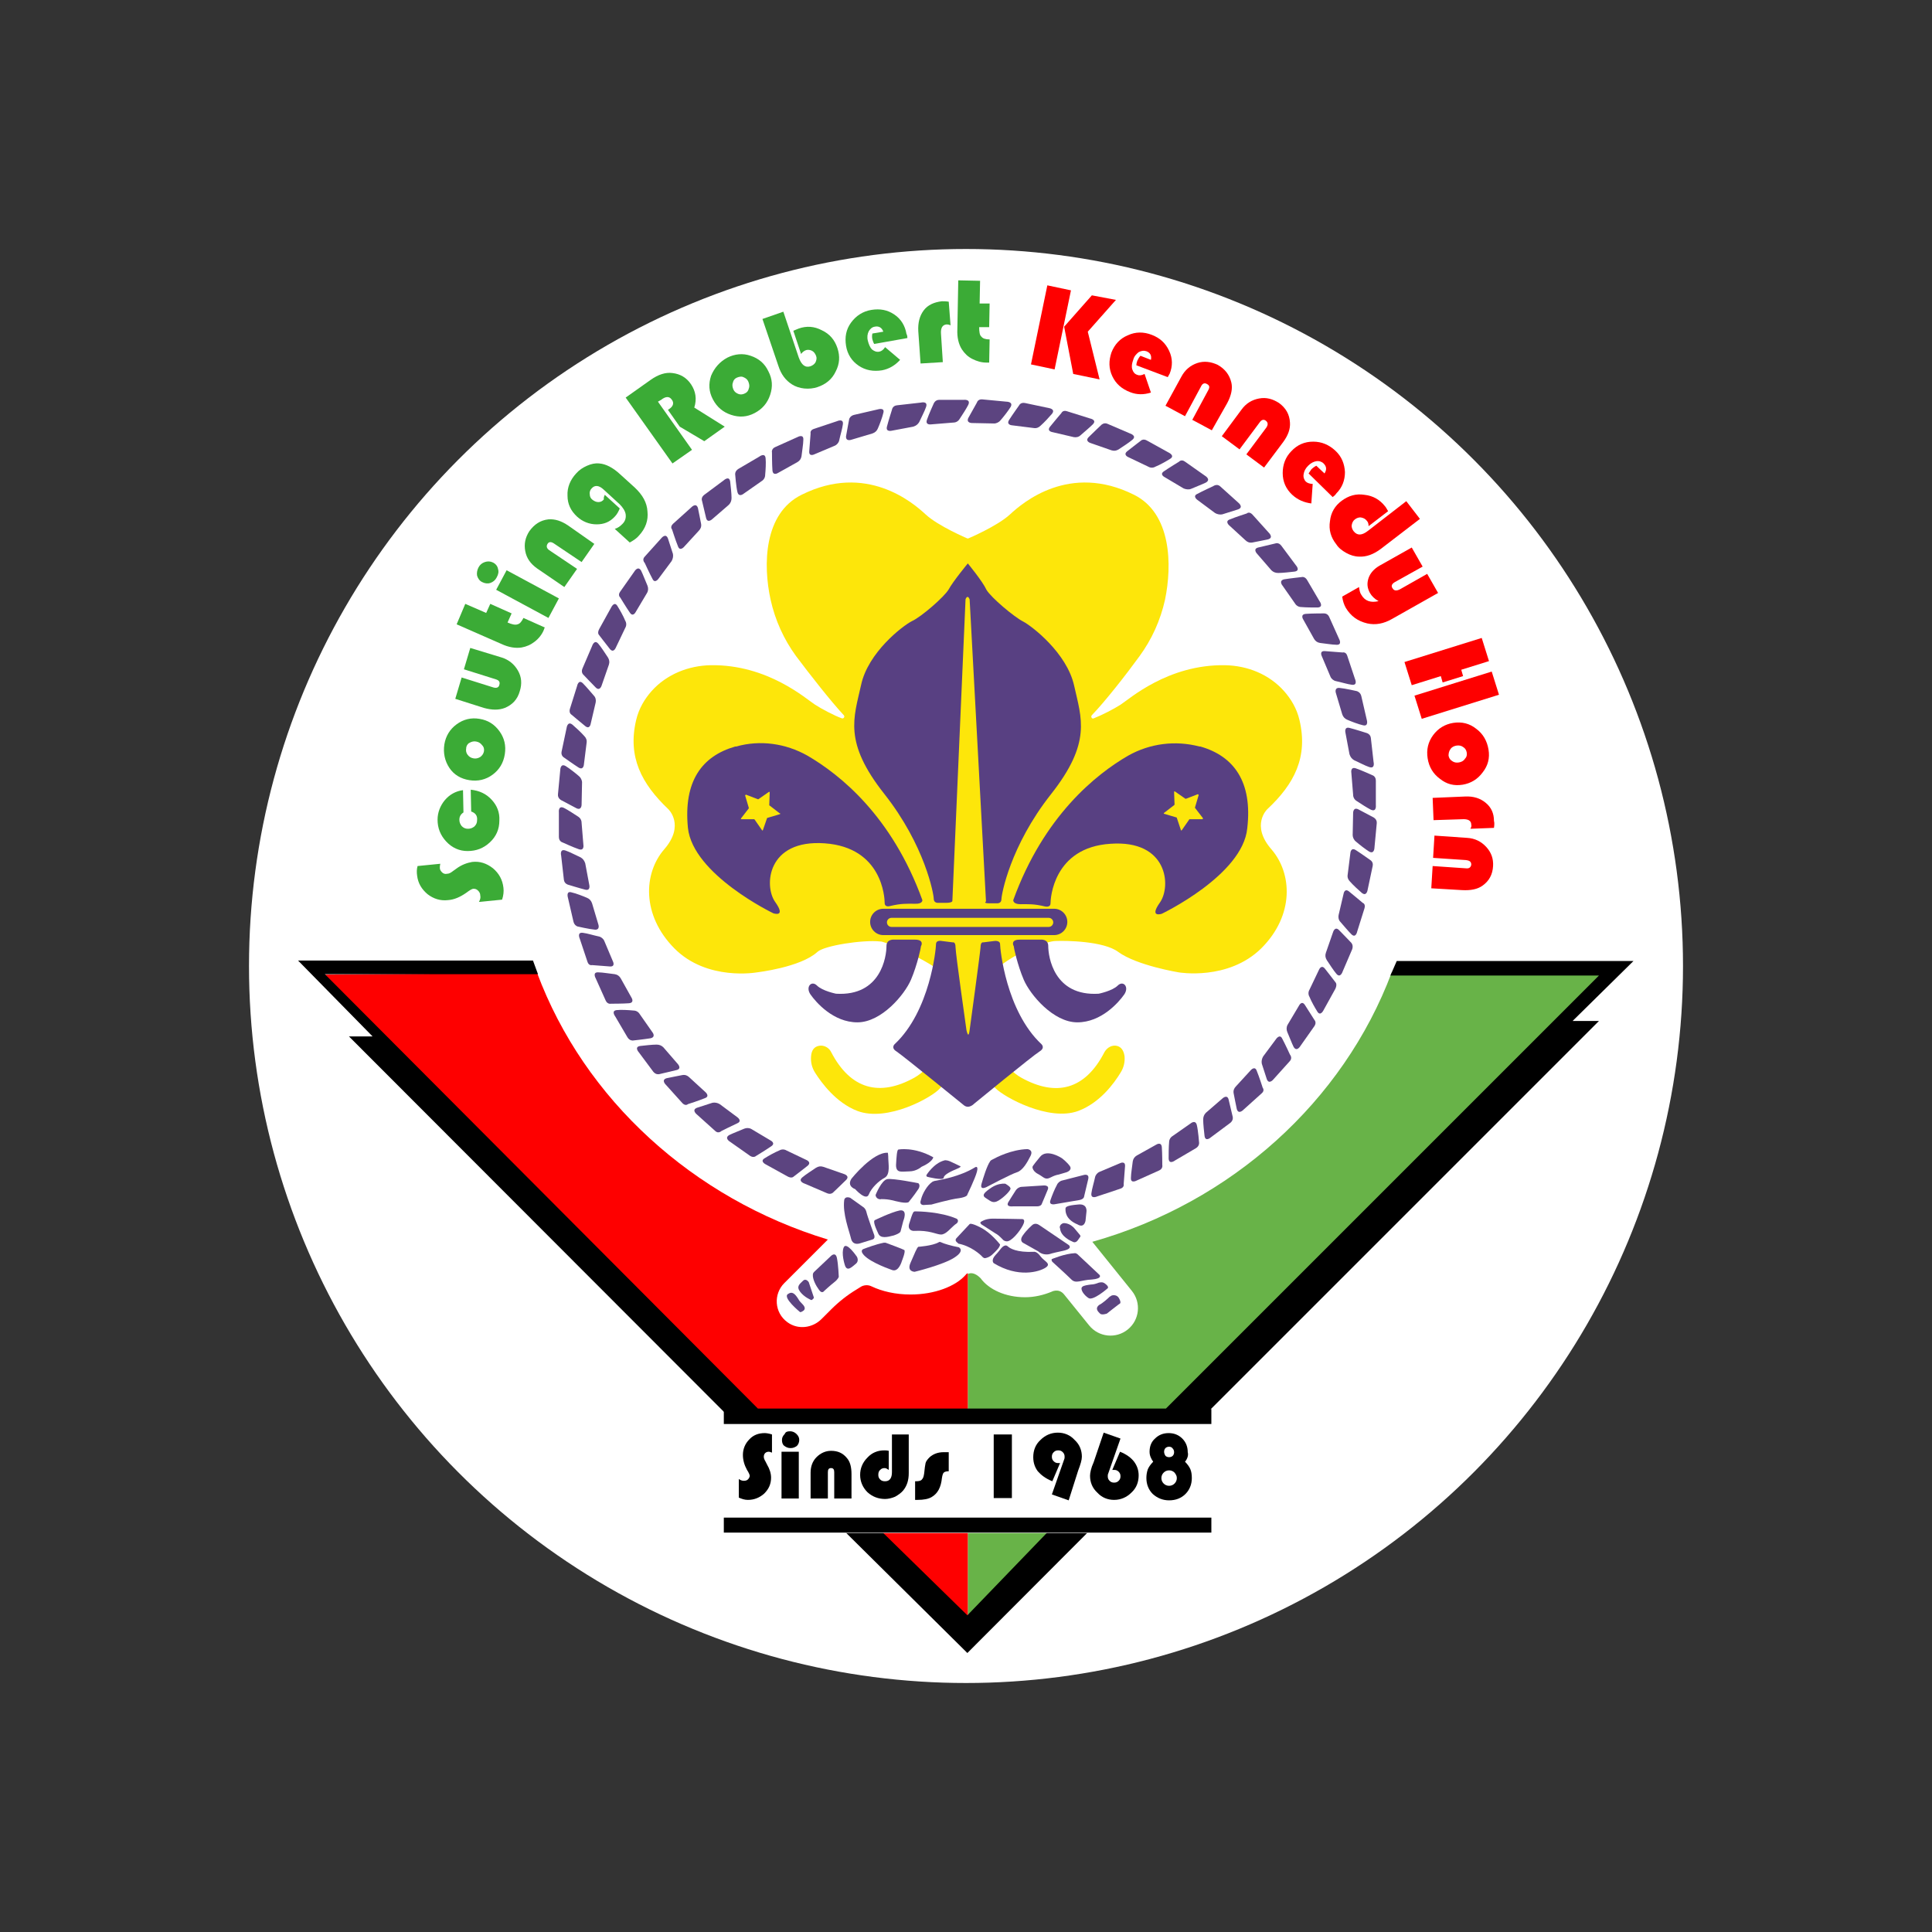
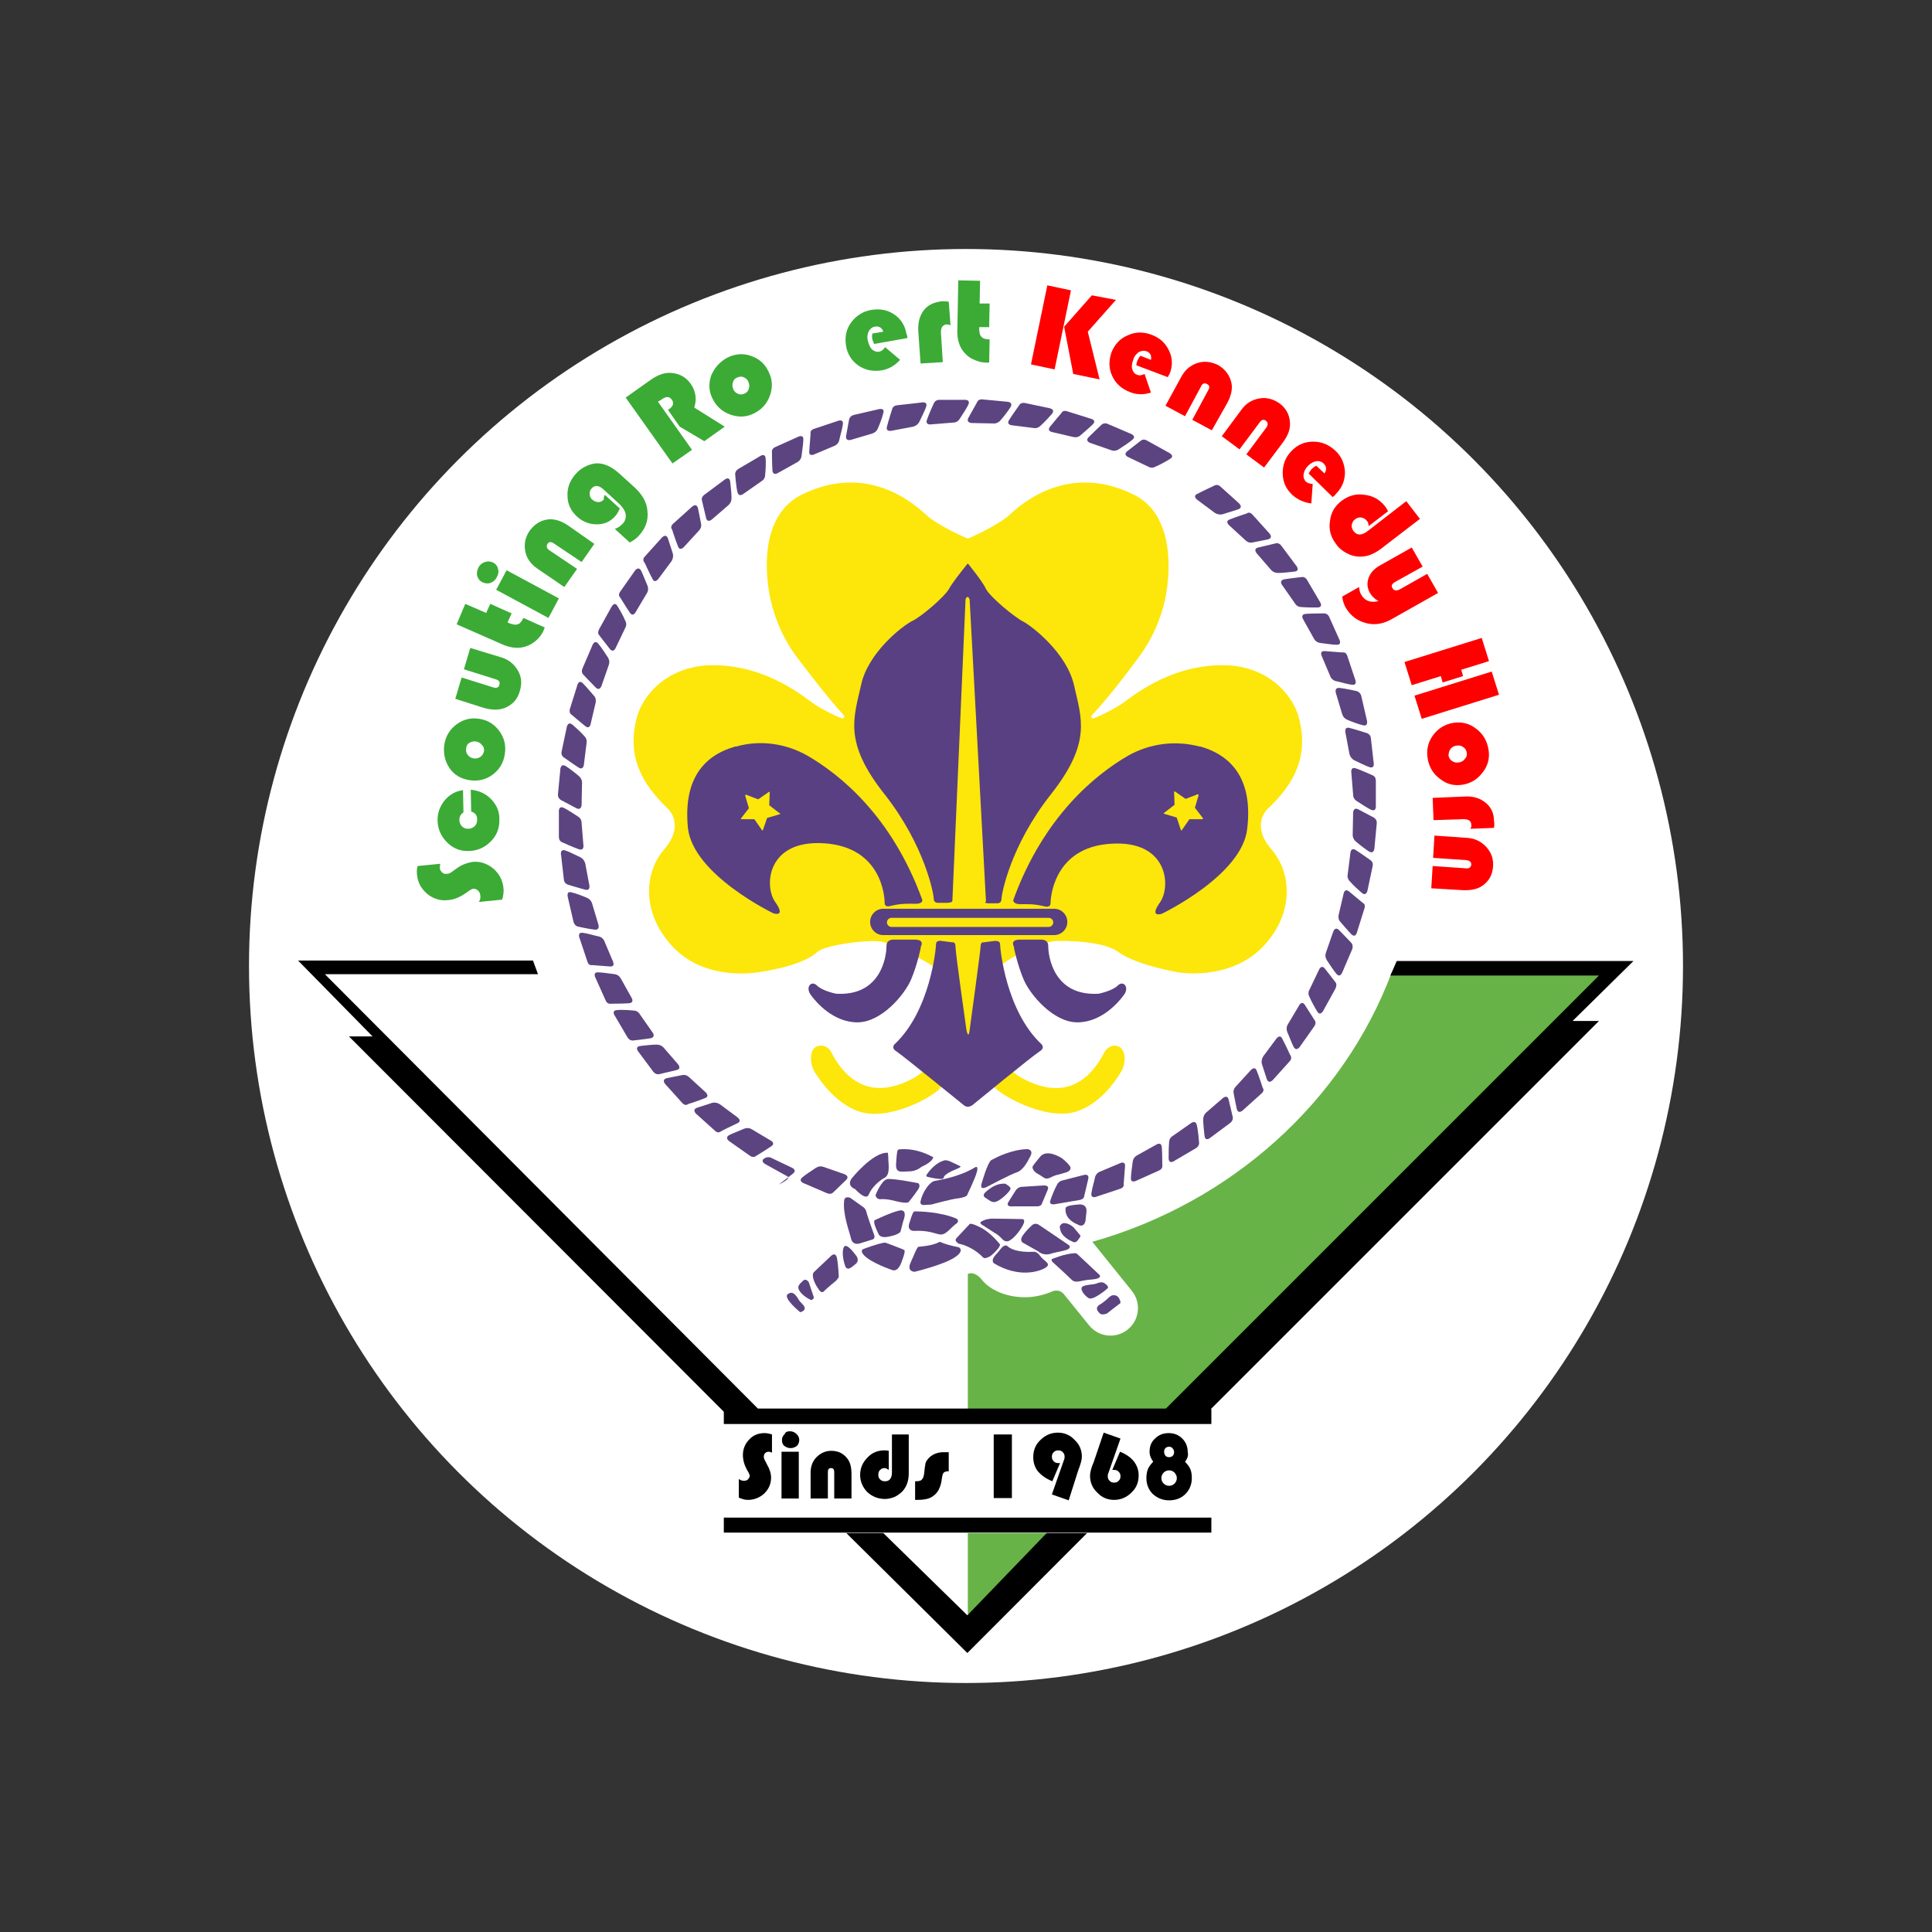
<svg xmlns="http://www.w3.org/2000/svg" xmlns:ns1="http://sodipodi.sourceforge.net/DTD/sodipodi-0.dtd" xmlns:ns2="http://www.inkscape.org/namespaces/inkscape" version="1.1" id="Laag_1" x="0px" y="0px" viewBox="0 0 425.2 425.2" enable-background="new 0 0 425.2 425.2" xml:space="preserve" ns1:docname="2019 Robert Kennedy Horn Logo SVG zonder rand.svg" ns2:version="1.3 (0e150ed6c4, 2023-07-21)">
  <rect x="0" y="0" width="425.2" height="425.2" fill="#333333" stroke="none" />
  <defs id="defs133" />
  <ns1:namedview id="namedview133" pagecolor="#ffffff" bordercolor="#111111" borderopacity="1" ns2:showpageshadow="0" ns2:pageopacity="0" ns2:pagecheckerboard="1" ns2:deskcolor="#d1d1d1" ns2:zoom="1.9120413" ns2:cx="213.64601" ns2:cy="214.16901" ns2:window-width="1920" ns2:window-height="1009" ns2:window-x="-8" ns2:window-y="-8" ns2:window-maximized="1" ns2:current-layer="Laag_1" />
  <g id="g132">
    <circle fill="#FFFFFF" cx="212.6" cy="212.6" r="157.8" id="circle2" />
    <path fill="#5C4480" d="M197.4,89.2l5.3-0.6c0,0,1.6-0.4,1.1,1c-0.3,0.9-1.1,2.4-1.5,3.3c-0.3,0.5-0.7,0.8-1.3,1l-4.8,0.9   c0,0-1.3,0.3-1-0.9c0.3-1.2,1.1-3.7,1.1-3.7S196.4,89.3,197.4,89.2z" id="path2" />
    <path fill="#5C4480" d="M206.7,88l5.4,0c0,0,1.6-0.2,1,1.1c-0.4,0.8-1.3,2.2-1.9,3.1c-0.3,0.5-0.8,0.8-1.4,0.8l-4.9,0.4   c0,0-1.3,0.2-0.9-1c0.4-1.2,1.5-3.6,1.5-3.6S205.8,88,206.7,88z" id="path3" />
    <path fill="#5C4480" d="M216.2,87.9l5.3,0.5c0,0,1.6,0,0.9,1.2c-0.5,0.8-1.5,2.1-2.2,2.9c-0.3,0.4-0.9,0.7-1.4,0.7l-4.9-0.1   c0,0-1.3,0-0.8-1.1c0.6-1.1,1.9-3.4,1.9-3.4S215.2,87.8,216.2,87.9z" id="path4" />
    <path fill="#5C4480" d="M225.6,88.7l5.2,1.1c0,0,1.6,0.2,0.7,1.3c-0.6,0.7-1.7,1.9-2.5,2.6c-0.4,0.4-0.9,0.6-1.5,0.5l-4.8-0.6   c0,0-1.3-0.1-0.6-1.2s2.2-3.2,2.2-3.2S224.6,88.5,225.6,88.7z" id="path5" />
    <path fill="#5C4480" d="M234.8,90.5l5.1,1.6c0,0,1.6,0.3,0.6,1.3c-0.7,0.7-1.9,1.7-2.7,2.4c-0.4,0.4-1,0.5-1.5,0.4l-4.7-1.1   c0,0-1.3-0.2-0.5-1.2c0.8-1,2.5-3,2.5-3S233.9,90.2,234.8,90.5z" id="path6" />
    <path fill="#5C4480" d="M243.8,93.3l4.9,2.1c0,0,1.6,0.5,0.5,1.4c-0.7,0.6-2.1,1.5-3,2.1c-0.5,0.3-1,0.4-1.6,0.2l-4.6-1.6   c0,0-1.3-0.4-0.4-1.3c0.9-0.9,2.8-2.7,2.8-2.7S243,92.9,243.8,93.3z" id="path7" />
    <path fill="#5C4480" d="M252.5,97l4.7,2.6c0,0,1.5,0.7,0.3,1.4c-0.8,0.5-2.2,1.3-3.2,1.7c-0.5,0.3-1.1,0.3-1.6,0l-4.4-2.1   c0,0-1.2-0.5-0.2-1.3s3.1-2.4,3.1-2.4S251.7,96.5,252.5,97z" id="path8" />
-     <path fill="#5C4480" d="M260.8,101.6l4.4,3.1c0,0,1.4,0.8,0.2,1.5c-0.8,0.4-2.4,1-3.3,1.4c-0.5,0.2-1.1,0.1-1.6-0.1l-4.2-2.5   c0,0-1.2-0.6-0.1-1.3c1-0.7,3.3-2.1,3.3-2.1S260,101,260.8,101.6z" id="path9" />
    <path fill="#5C4480" d="M268.5,107l4,3.6c0,0,1.3,1,0,1.5c-0.9,0.3-2.5,0.8-3.5,1.1c-0.5,0.1-1.1,0-1.6-0.3l-3.9-2.9   c0,0-1.1-0.8,0-1.3c1.1-0.6,3.5-1.7,3.5-1.7S267.8,106.4,268.5,107z" id="path10" />
    <path fill="#5C4480" d="M275.6,113.2l3.6,4c0,0,1.2,1.1-0.1,1.5c-0.9,0.2-2.5,0.5-3.5,0.7c-0.6,0.1-1.1-0.1-1.5-0.5l-3.6-3.3   c0,0-1-0.9,0.2-1.3c1.2-0.5,3.7-1.3,3.7-1.3S274.9,112.5,275.6,113.2z" id="path11" />
    <path fill="#5C4480" d="M282,120.1l3.2,4.3c0,0,1.1,1.2-0.3,1.4c-0.9,0.1-2.6,0.3-3.6,0.3c-0.6,0-1.1-0.2-1.5-0.6l-3.2-3.7   c0,0-0.9-1,0.3-1.3c1.2-0.3,3.8-0.9,3.8-0.9S281.4,119.3,282,120.1z" id="path12" />
    <path fill="#5C4480" d="M287.7,127.7l2.7,4.6c0,0,1,1.3-0.4,1.4c-0.9,0-2.6,0-3.6-0.1c-0.6,0-1.1-0.3-1.4-0.8l-2.8-4   c0,0-0.8-1,0.4-1.3c1.2-0.2,3.9-0.5,3.9-0.5S287.2,126.8,287.7,127.7z" id="path13" />
    <path fill="#5C4480" d="M292.5,135.7l2.2,4.9c0,0,0.8,1.4-0.6,1.3c-0.9,0-2.6-0.3-3.6-0.4c-0.6-0.1-1-0.4-1.3-0.9l-2.4-4.3   c0,0-0.7-1.1,0.6-1.2c1.2-0.1,3.9-0.1,3.9-0.1S292.1,134.9,292.5,135.7z" id="path14" />
    <path fill="#5C4480" d="M296.5,144.3l1.7,5.1c0,0,0.7,1.5-0.7,1.3c-0.9-0.1-2.5-0.6-3.5-0.8c-0.5-0.1-1-0.5-1.2-1l-1.9-4.5   c0,0-0.6-1.2,0.7-1.1c1.3,0.1,3.9,0.3,3.9,0.3S296.2,143.4,296.5,144.3z" id="path15" />
    <path fill="#5C4480" d="M299.6,153.2l1.2,5.2c0,0,0.5,1.6-0.9,1.2c-0.9-0.2-2.5-0.8-3.4-1.2c-0.5-0.2-0.9-0.6-1.1-1.2l-1.4-4.7   c0,0-0.4-1.2,0.8-1.1s3.8,0.7,3.8,0.7S299.4,152.3,299.6,153.2z" id="path16" />
    <path fill="#5C4480" d="M301.7,162.4l0.6,5.3c0,0,0.4,1.6-1,1.1c-0.9-0.3-2.4-1.1-3.3-1.5c-0.5-0.3-0.8-0.7-1-1.3l-0.9-4.8   c0,0-0.3-1.3,0.9-1c1.2,0.3,3.7,1.1,3.7,1.1S301.6,161.5,301.7,162.4z" id="path17" />
    <path fill="#5C4480" d="M302.8,171.8l0,5.4c0,0,0.2,1.6-1.1,1c-0.8-0.4-2.2-1.3-3.1-1.9c-0.5-0.3-0.8-0.8-0.8-1.4l-0.4-4.9   c0,0-0.2-1.3,1-0.9c1.2,0.4,3.6,1.5,3.6,1.5S302.8,170.8,302.8,171.8z" id="path18" />
    <path fill="#5C4480" d="M303,181.2l-0.5,5.3c0,0,0,1.6-1.2,0.9c-0.8-0.5-2.1-1.5-2.9-2.2c-0.4-0.3-0.7-0.9-0.7-1.4l0.1-4.9   c0,0,0-1.3,1.1-0.8c1.1,0.6,3.4,1.8,3.4,1.8S303.1,180.3,303,181.2z" id="path19" />
    <path fill="#5C4480" d="M302.1,190.6l-1.1,5.2c0,0-0.2,1.6-1.3,0.7c-0.7-0.6-1.9-1.7-2.6-2.5c-0.4-0.4-0.6-0.9-0.5-1.5l0.6-4.8   c0,0,0.1-1.3,1.2-0.6c1.1,0.7,3.2,2.2,3.2,2.2S302.3,189.7,302.1,190.6z" id="path20" />
    <path fill="#5C4480" d="M300.3,199.9l-1.6,5.1c0,0-0.3,1.6-1.3,0.6c-0.7-0.7-1.7-1.9-2.4-2.7c-0.4-0.4-0.5-1-0.4-1.5l1.1-4.7   c0,0,0.2-1.3,1.2-0.5c1,0.8,3,2.5,3,2.5S300.6,198.9,300.3,199.9z" id="path21" />
    <path fill="#5C4480" d="M297.6,208.9l-2.1,4.9c0,0-0.5,1.6-1.4,0.5c-0.6-0.7-1.5-2.1-2.1-3c-0.3-0.5-0.4-1-0.2-1.6l1.6-4.6   c0,0,0.4-1.3,1.3-0.4c0.9,0.9,2.7,2.8,2.7,2.8S297.9,208,297.6,208.9z" id="path22" />
    <path fill="#5C4480" d="M293.9,217.6l-2.6,4.7c0,0-0.7,1.5-1.4,0.3c-0.5-0.8-1.3-2.2-1.7-3.2c-0.3-0.5-0.3-1.1,0-1.6l2.1-4.4   c0,0,0.5-1.2,1.3-0.2c0.8,1,2.4,3.1,2.4,3.1S294.3,216.7,293.9,217.6z" id="path23" />
    <path fill="#5C4480" d="M289.3,225.8l-3.1,4.4c0,0-0.8,1.4-1.5,0.2c-0.4-0.8-1-2.4-1.4-3.3c-0.2-0.5-0.2-1.1,0.1-1.6l2.5-4.2   c0,0,0.6-1.2,1.3-0.1s2.1,3.3,2.1,3.3S289.8,225,289.3,225.8z" id="path24" />
    <path fill="#5C4480" d="M283.9,233.5l-3.6,4c0,0-1,1.3-1.5,0c-0.3-0.9-0.8-2.5-1.1-3.4c-0.1-0.5,0-1.1,0.3-1.6l2.9-3.9   c0,0,0.8-1.1,1.3,0c0.6,1.1,1.7,3.5,1.7,3.5S284.5,232.8,283.9,233.5z" id="path25" />
    <path fill="#5C4480" d="M277.7,240.6l-4,3.6c0,0-1.1,1.2-1.5-0.1c-0.2-0.9-0.5-2.5-0.7-3.5c-0.1-0.6,0.1-1.1,0.5-1.5l3.3-3.6   c0,0,0.9-1,1.3,0.2c0.5,1.2,1.3,3.7,1.3,3.7S278.4,240,277.7,240.6z" id="path26" />
    <path fill="#5C4480" d="M270.8,247.1l-4.3,3.2c0,0-1.2,1.1-1.4-0.3c-0.1-0.9-0.3-2.6-0.3-3.6c0-0.6,0.2-1.1,0.6-1.5l3.7-3.2   c0,0,1-0.9,1.3,0.3c0.3,1.2,0.9,3.8,0.9,3.8S271.5,246.5,270.8,247.1z" id="path27" />
    <path fill="#5C4480" d="M263.2,252.7l-4.6,2.7c0,0-1.3,1-1.4-0.4c0-0.9,0-2.6,0.1-3.6c0-0.6,0.3-1.1,0.8-1.4l4-2.8   c0,0,1-0.8,1.3,0.4s0.5,3.9,0.5,3.9S264,252.2,263.2,252.7z" id="path28" />
    <path fill="#5C4480" d="M255.1,257.6l-4.9,2.2c0,0-1.4,0.8-1.3-0.6c0-0.9,0.3-2.6,0.4-3.6c0.1-0.6,0.4-1,0.9-1.3l4.3-2.4   c0,0,1.1-0.7,1.2,0.6s0.1,3.9,0.1,3.9S256,257.2,255.1,257.6z" id="path29" />
    <path fill="#5C4480" d="M246.6,261.6l-5.1,1.7c0,0-1.5,0.7-1.3-0.7c0.1-0.9,0.6-2.5,0.8-3.5c0.1-0.5,0.5-1,1-1.2l4.5-1.9   c0,0,1.2-0.6,1.1,0.7s-0.3,3.9-0.3,3.9S247.5,261.3,246.6,261.6z" id="path30" />
    <path fill="#5C4480" d="M237.6,264.1l-5.3,0.9c0,0-1.6,0.4-1.1-0.9c0.3-0.9,0.9-2.4,1.4-3.3c0.2-0.5,0.7-0.9,1.2-1l4.7-1.2   c0,0,1.3-0.4,1,0.9c-0.3,1.2-0.9,3.8-0.9,3.8S238.6,263.9,237.6,264.1z" id="path31" />
    <path fill="#5C4480" d="M228.2,265.5l-5.3,0c0,0-1.6,0.2-1-0.9c0.4-0.7,1.2-1.9,1.7-2.7c0.3-0.4,0.8-0.7,1.3-0.7l4.8-0.3   c0,0,1.3-0.1,0.9,0.9c-0.4,1-1.3,3.1-1.3,3.1S229.2,265.5,228.2,265.5z" id="path32" />
    <path fill="#5C4480" d="M182,262.6l-4.9-2.1c0,0-1.6-0.5-0.5-1.4c0.7-0.6,2.1-1.5,3-2.1c0.5-0.3,1-0.4,1.6-0.2l4.6,1.6   c0,0,1.3,0.4,0.4,1.3s-2.8,2.7-2.8,2.7S182.9,263,182,262.6z" id="path33" />
-     <path fill="#5C4480" d="M173.3,258.9l-4.7-2.6c0,0-1.5-0.7-0.3-1.4c0.8-0.5,2.2-1.3,3.2-1.7c0.5-0.3,1.1-0.3,1.6,0l4.4,2.1   c0,0,1.2,0.5,0.2,1.3c-1,0.8-3.1,2.4-3.1,2.4S174.2,259.4,173.3,258.9z" id="path34" />
+     <path fill="#5C4480" d="M173.3,258.9l-4.7-2.6c0,0-1.5-0.7-0.3-1.4c0.5-0.3,1.1-0.3,1.6,0l4.4,2.1   c0,0,1.2,0.5,0.2,1.3c-1,0.8-3.1,2.4-3.1,2.4S174.2,259.4,173.3,258.9z" id="path34" />
    <path fill="#5C4480" d="M165.1,254.4l-4.4-3.1c0,0-1.4-0.8-0.2-1.5c0.8-0.4,2.4-1,3.3-1.4c0.5-0.2,1.1-0.2,1.6,0.1l4.2,2.5   c0,0,1.2,0.6,0.1,1.3c-1,0.7-3.3,2.1-3.3,2.1S165.9,254.9,165.1,254.4z" id="path35" />
    <path fill="#5C4480" d="M157.4,248.9l-4-3.6c0,0-1.3-1,0-1.5c0.9-0.3,2.5-0.8,3.4-1.1c0.5-0.1,1.1,0,1.6,0.3l3.9,2.9   c0,0,1.1,0.8,0,1.3s-3.5,1.7-3.5,1.7S158.1,249.6,157.4,248.9z" id="path36" />
    <path fill="#5C4480" d="M150.2,242.8l-3.6-4c0,0-1.2-1.1,0.1-1.5c0.9-0.2,2.5-0.5,3.5-0.7c0.6-0.1,1.1,0.1,1.5,0.5l3.6,3.3   c0,0,1,0.9-0.2,1.3c-1.2,0.5-3.7,1.3-3.7,1.3S150.9,243.5,150.2,242.8z" id="path37" />
    <path fill="#5C4480" d="M143.8,235.9l-3.2-4.3c0,0-1.1-1.2,0.3-1.4c0.9-0.1,2.6-0.3,3.6-0.3c0.6,0,1.1,0.2,1.5,0.6l3.2,3.7   c0,0,0.9,1-0.3,1.3c-1.2,0.3-3.8,0.9-3.8,0.9S144.4,236.6,143.8,235.9z" id="path38" />
    <path fill="#5C4480" d="M138.1,228.3l-2.7-4.6c0,0-1-1.3,0.4-1.4c0.9-0.1,2.6,0,3.6,0.1c0.6,0,1.1,0.3,1.4,0.8l2.8,4   c0,0,0.8,1-0.4,1.3c-1.2,0.2-3.9,0.5-3.9,0.5S138.6,229.1,138.1,228.3z" id="path39" />
    <path fill="#5C4480" d="M133.3,220.2l-2.2-4.9c0,0-0.8-1.4,0.6-1.3c0.9,0,2.6,0.3,3.6,0.4c0.6,0.1,1,0.4,1.3,0.9l2.4,4.3   c0,0,0.7,1.1-0.6,1.2c-1.2,0.1-3.9,0.1-3.9,0.1S133.7,221.1,133.3,220.2z" id="path40" />
    <path fill="#5C4480" d="M129.3,211.7l-1.7-5.1c0,0-0.7-1.5,0.7-1.3c0.9,0.1,2.5,0.6,3.5,0.8c0.5,0.1,1,0.5,1.2,1l1.9,4.5   c0,0,0.6,1.2-0.7,1.1s-3.9-0.3-3.9-0.3S129.6,212.6,129.3,211.7z" id="path41" />
    <path fill="#5C4480" d="M126.2,202.8l-1.2-5.2c0,0-0.5-1.6,0.8-1.2c0.9,0.2,2.5,0.8,3.4,1.2c0.5,0.2,0.9,0.6,1.1,1.2l1.4,4.7   c0,0,0.4,1.2-0.8,1.1s-3.8-0.7-3.8-0.7S126.4,203.7,126.2,202.8z" id="path42" />
    <path fill="#5C4480" d="M124.1,193.6l-0.6-5.3c0,0-0.4-1.6,1-1.1c0.9,0.3,2.4,1.1,3.3,1.5c0.5,0.3,0.8,0.7,1,1.3l0.9,4.8   c0,0,0.3,1.3-0.9,1c-1.2-0.3-3.8-1.1-3.8-1.1S124.2,194.5,124.1,193.6z" id="path43" />
    <path fill="#5C4480" d="M123,184.2l0-5.4c0,0-0.2-1.6,1.1-1c0.8,0.4,2.2,1.3,3.1,1.9c0.5,0.3,0.8,0.8,0.8,1.4l0.4,4.9   c0,0,0.2,1.3-1,0.9c-1.2-0.4-3.6-1.5-3.6-1.5S123,185.2,123,184.2z" id="path44" />
    <path fill="#5C4480" d="M122.8,174.8l0.5-5.3c0,0,0-1.6,1.2-0.9c0.8,0.5,2.1,1.5,2.9,2.2c0.4,0.3,0.7,0.9,0.7,1.4l-0.1,4.9   c0,0,0,1.3-1.1,0.8c-1.1-0.6-3.4-1.8-3.4-1.8S122.7,175.7,122.8,174.8z" id="path45" />
    <path fill="#5C4480" d="M123.6,165.4l1.1-5.2c0,0,0.2-1.6,1.3-0.7c0.7,0.6,1.9,1.7,2.6,2.5c0.4,0.4,0.6,0.9,0.5,1.5l-0.6,4.8   c0,0-0.1,1.3-1.2,0.6c-1.1-0.7-3.2-2.2-3.2-2.2S123.4,166.3,123.6,165.4z" id="path46" />
    <path fill="#5C4480" d="M125.4,156.1l1.6-5.1c0,0,0.3-1.6,1.3-0.6c0.7,0.7,1.7,1.9,2.4,2.7c0.4,0.4,0.5,1,0.4,1.5l-1.1,4.7   c0,0-0.2,1.3-1.2,0.5c-1-0.8-3-2.5-3-2.5S125.2,157,125.4,156.1z" id="path47" />
    <path fill="#5C4480" d="M128.2,147.1l2.1-4.9c0,0,0.5-1.6,1.4-0.5c0.6,0.7,1.5,2.1,2.1,3c0.3,0.5,0.4,1,0.2,1.6l-1.6,4.6   c0,0-0.4,1.3-1.3,0.4c-0.9-0.9-2.7-2.8-2.7-2.8S127.8,148,128.2,147.1z" id="path48" />
    <path fill="#5C4480" d="M131.9,138.4l2.6-4.7c0,0,0.7-1.5,1.4-0.3c0.5,0.8,1.3,2.2,1.7,3.2c0.3,0.5,0.3,1.1,0,1.6l-2.1,4.4   c0,0-0.5,1.2-1.3,0.2c-0.8-1-2.4-3.1-2.4-3.1S131.4,139.3,131.9,138.4z" id="path49" />
    <path fill="#5C4480" d="M136.5,130.2l3.1-4.4c0,0,0.8-1.4,1.5-0.2c0.4,0.8,1,2.4,1.4,3.3c0.2,0.5,0.2,1.1-0.1,1.6l-2.5,4.2   c0,0-0.6,1.2-1.3,0.1c-0.7-1-2.1-3.3-2.1-3.3S135.9,131,136.5,130.2z" id="path50" />
    <path fill="#5C4480" d="M141.9,122.5l3.6-4c0,0,1-1.3,1.5,0c0.3,0.9,0.8,2.5,1.1,3.4c0.1,0.5,0,1.1-0.3,1.6l-2.9,3.9   c0,0-0.8,1.1-1.3,0c-0.6-1.1-1.7-3.5-1.7-3.5S141.2,123.2,141.9,122.5z" id="path51" />
    <path fill="#5C4480" d="M148.1,115.3l4-3.6c0,0,1.1-1.2,1.5,0.1c0.2,0.9,0.5,2.5,0.7,3.5c0.1,0.6-0.1,1.1-0.5,1.5l-3.3,3.6   c0,0-0.9,1-1.3-0.2c-0.5-1.2-1.3-3.7-1.3-3.7S147.4,116,148.1,115.3z" id="path52" />
    <path fill="#5C4480" d="M155,108.9l4.3-3.2c0,0,1.2-1.1,1.4,0.3c0.1,0.9,0.3,2.6,0.3,3.6c0,0.6-0.2,1.1-0.6,1.5l-3.7,3.2   c0,0-1,0.9-1.3-0.3c-0.3-1.2-0.9-3.8-0.9-3.8S154.2,109.5,155,108.9z" id="path53" />
    <path fill="#5C4480" d="M162.5,103.2l4.6-2.7c0,0,1.3-1,1.4,0.4c0.1,0.9,0,2.6-0.1,3.6c0,0.6-0.3,1.1-0.8,1.4l-4,2.8   c0,0-1,0.8-1.3-0.4s-0.5-3.9-0.5-3.9S161.7,103.7,162.5,103.2z" id="path54" />
    <path fill="#5C4480" d="M170.6,98.4l4.9-2.2c0,0,1.4-0.8,1.3,0.6c0,0.9-0.3,2.6-0.4,3.6c-0.1,0.6-0.4,1-0.9,1.3l-4.3,2.4   c0,0-1.1,0.7-1.2-0.6s-0.1-3.9-0.1-3.9S169.7,98.8,170.6,98.4z" id="path55" />
    <path fill="#5C4480" d="M179.1,94.4l5.1-1.7c0,0,1.5-0.7,1.3,0.7c-0.1,0.9-0.6,2.5-0.8,3.5c-0.1,0.5-0.5,1-1,1.2l-4.5,1.9   c0,0-1.2,0.6-1.1-0.7c0.1-1.3,0.3-3.9,0.3-3.9S178.2,94.7,179.1,94.4z" id="path56" />
    <path fill="#FDE60A" d="M213.4,230.4c0,3,3.9,7.2,5.7,9.1s11.7,7.4,18.2,5c4.8-1.8,7.9-6.1,9.3-8.4c0.7-1.1,1-2.3,0.9-3.6   c-0.2-1.5-0.9-2.1-1.6-2.3c-1.1-0.3-2.2,0.3-2.8,1.3c-4.3,8.4-10.7,9.9-18.3,5.7c-7.9-4.4-8.3-18.9-7.4-21.7   c0.9-2.5,8.8-7.3,13.2-8.1c0.4-0.1,1.2-0.3,1.7-0.3c2.3-0.1,10.6,0,13.8,2.4c4.1,3,13.3,4.5,13.3,4.5s10.9,1.9,18.2-5.3   c7.3-7.3,6.8-16.5,2.2-21.8s-0.9-8.8-0.9-8.8c6-5.6,9-11.5,7.1-19.6c-0.6-2.6-1.9-4.7-3.4-6.4c-3.3-3.7-8-5.6-13-5.7   c-12.6-0.2-21.1,7.5-23,8.7c-1.4,0.9-4.1,2.3-5.9,3c-0.4,0.2-0.7-0.4-0.4-0.7c2.9-3,7.6-9,10.5-13c2.7-3.7,4.6-7.9,5.6-12.4   c1.6-7.7,1.4-19-6.8-23.1c-14.2-7.1-24.5,1.7-27.3,4.3c-2.8,2.6-9.2,5.3-9.2,5.3h-0.2c0,0-6.4-2.7-9.2-5.3   c-2.8-2.6-13.1-11.4-27.3-4.3c-8.3,4.1-8.5,15.4-6.8,23.1c1,4.5,2.9,8.7,5.6,12.4c3,4,7.7,10,10.5,13c0.3,0.3,0,0.8-0.4,0.7   c-1.7-0.6-4.5-2.1-5.9-3c-1.9-1.2-10.4-8.9-23-8.7c-4.9,0.1-9.7,2-13,5.7c-1.5,1.7-2.8,3.8-3.4,6.4c-1.9,8.1,1.2,14,7.1,19.6   c0,0,3.7,3.5-0.9,8.8c-4.6,5.3-5,14.5,2.2,21.8s18.2,5.3,18.2,5.3s9.6-1.1,13.3-4.5c1.5-1.4,10-2.7,13.8-2.3c0.3,0,0.6,0.1,0.9,0.2   c2.5,0.7,13.1,5.7,14,8.1c1,2.7,0.5,17.3-7.4,21.7c-7.6,4.2-14,2.6-18.3-5.7c-0.5-1-1.7-1.6-2.8-1.3c-0.8,0.2-1.5,0.8-1.6,2.3   c-0.1,1.3,0.2,2.5,0.9,3.6c1.4,2.2,4.6,6.6,9.3,8.4c6.6,2.5,16.5-3,18.2-5s5.7-6.1,5.7-9.1H213.4z" id="path57" />
    <path fill="none" stroke="#1D1D1B" stroke-width="0.65" stroke-miterlimit="10" d="M212.2,125" id="path58" />
    <path fill="#584082" d="M213,124c0,0-3.3,4-4.2,5.7c-1,1.7-6.1,6.1-8.1,7c-2,1-9.7,6.9-11.2,14.1c-1.6,7.2-3.9,12.5,5.1,23.9   c9,11.4,10.9,22.1,10.9,23.1s1,0.9,1,0.9s0.3,0,1.7,0c1.4,0,1.4-0.4,1.4-0.4l2.9-66.4c0,0,0.4-1.2,0.9,0l3.6,66.5   c0,0-0.7,0.4,0.7,0.4c1.4,0,1.7,0,1.7,0s1,0.1,1-0.9s1.9-11.7,10.9-23.1c9-11.4,6.7-16.7,5.1-23.9c-1.6-7.2-9.3-13.1-11.2-14.1   c-2-1-7.1-5.3-8.1-7C216.3,128,213,124,213,124z" id="path59" />
    <path fill="none" stroke="#1D1D1B" stroke-width="0.65" stroke-miterlimit="10" d="M213.9,125" id="path60" />
    <path fill="#584082" d="M203,198.1c-6.7-18.5-18.1-27.6-25.3-31.8c-4.8-2.7-10.4-3.5-15.7-2c-0.1,0-0.2,0-0.2,0   c-7.3,2.1-11.4,7.6-10.4,17.9c1.1,10.3,18.8,18.8,18.8,18.8s2.9,1,0.4-2.5c-2.5-3.5-1.8-13.8,10.9-12.9s13.2,12,13.2,13.1   s1.2,0.7,1.2,0.7c2.5-0.6,3.7-0.5,5.4-0.5C203.1,199,203,198.1,203,198.1z M171.6,179.2l-2.7,0.8c0,0-0.1,0-0.1,0.1l-0.9,2.6   c0,0.1-0.2,0.1-0.2,0l-1.6-2.3c0,0-0.1-0.1-0.1-0.1l-2.8,0c-0.1,0-0.2-0.1-0.1-0.2l1.7-2.2c0,0,0-0.1,0-0.1l-0.8-2.7   c0-0.1,0.1-0.2,0.2-0.2l2.6,1c0,0,0.1,0,0.1,0l2.3-1.6c0.1-0.1,0.2,0,0.2,0.1l-0.1,2.8c0,0,0,0.1,0.1,0.1l2.2,1.7   C171.8,179,171.8,179.1,171.6,179.2z" id="path61" />
    <path fill="#584082" d="M264.2,164.3c0,0-0.1,0-0.2,0c-5.3-1.4-10.9-0.7-15.7,2c-7.1,4.1-18.6,13.3-25.3,31.8c0,0-0.1,0.9,1.6,0.9   c1.7,0,2.9-0.1,5.4,0.5c0,0,1.2,0.3,1.2-0.7s0.6-12.3,13.2-13.1c12.6-0.9,13.4,9.3,10.9,12.9c-2.5,3.5,0.4,2.5,0.4,2.5   s17.8-8.5,18.8-18.8C275.7,172,271.5,166.4,264.2,164.3z M264.6,180.3l-2.8,0c0,0-0.1,0-0.1,0.1l-1.6,2.3c-0.1,0.1-0.2,0.1-0.2,0   L259,180c0,0,0-0.1-0.1-0.1l-2.7-0.8c-0.1,0-0.1-0.2,0-0.2l2.2-1.7c0,0,0.1-0.1,0.1-0.1l-0.1-2.8c0-0.1,0.1-0.2,0.2-0.1l2.3,1.6   c0,0,0.1,0,0.1,0l2.6-1c0.1,0,0.2,0.1,0.2,0.2l-0.8,2.7c0,0,0,0.1,0,0.1l1.7,2.2C264.8,180.2,264.7,180.3,264.6,180.3z" id="path62" />
    <path fill="#584082" d="M232,200h-37.6c-1.6,0-2.9,1.3-2.9,2.9s1.3,2.9,2.9,2.9H232c1.6,0,2.9-1.3,2.9-2.9S233.6,200,232,200z    M230.8,204h-34.6c-0.6,0-1-0.5-1-1c0-0.6,0.5-1,1-1h34.6c0.6,0,1,0.5,1,1C231.8,203.5,231.4,204,230.8,204z" id="path63" />
    <path fill="#5C4480" d="M233.7,254.9c0,0-3.3-2.2-4.8-0.3c-0.9,1.1-1.3,1.6-1.5,1.9c-0.2,0.2-0.2,0.5-0.1,0.7   c0.1,0.3,0.4,0.8,1.2,1.2c1.3,0.7,1.5,1.4,2.8,0.7c0.6-0.3,1.1-0.5,1.7-0.6l1.7-0.5c0,0,1.3-0.4,0.8-1.3   C234.9,255.8,233.7,254.9,233.7,254.9z" id="path64" />
    <path fill="#5C4480" d="M217.9,255.6c0.1-0.2,0.3-0.3,0.5-0.4c0.9-0.5,4.2-2.2,7.7-2.3c0,0,1.4,0.1,0.7,1.5s-1.7,3.2-3,3.6   s-6.4,3.1-6.4,3.1s-1.8,1.1-1.4-0.5C216.4,259.2,217.2,256.6,217.9,255.6z" id="path65" />
    <path fill="#5C4480" d="M215.9,268.9c0,0,0.9-0.7,2.6-0.7c1.5,0,6.4,0.1,6.4,0.1s1-0.1,0.2,1.4c-0.8,1.5-2.5,3.5-3.5,3.5   c-0.4,0-0.8-0.2-1-0.5c-0.5-0.5-1-1-1.6-1.3l-2.8-1.8C216.1,269.6,215.5,269.1,215.9,268.9z" id="path66" />
    <path fill="none" stroke="#68B348" stroke-width="0.65" stroke-miterlimit="10" d="M220.6,274.4" id="path67" />
    <path fill="#5C4480" d="M234,269.2c0,0,1.4-0.2,2.6,1.3s1.4,1.4,1,1.9s-0.7,1.4-1.7,0.8c0,0-2.5-1-2.6-2.9   C233.2,270.3,233.1,269.5,234,269.2z" id="path68" />
    <path fill="#68B348" d="M306.3,214c-10.7,28.5-35.4,50.7-65.9,59.3l8.7,10.8c2.1,2.6,1.7,6.4-0.9,8.5v0c-2.6,2.1-6.4,1.7-8.5-0.9   l-5.5-6.8c0,0,0,0,0,0c-1.2-1.5-2.8-0.6-2.8-0.6l0,0c-1.7,0.7-3.7,1.2-5.8,1.2c-4.3,0-8-1.7-9.8-4.2c0,0,0,0,0,0   c-1.3-1.3-2.3-1.2-2.8-0.9v75.5L354.5,214H306.3z" id="path69" />
-     <path fill="#FE0000" d="M212.5,280.6L212.5,280.6c-2.2,2.5-6.8,4.3-12.1,4.3c-3.3,0-6.3-0.7-8.6-1.8c-0.8-0.4-1.8-0.3-2.5,0.2   c-0.3,0.2-0.5,0.3-0.8,0.5c-2,1.2-3.9,2.7-5.6,4.4l-2.1,2.1c-2,2-5.2,2.4-7.5,0.7c-2.9-2.1-3.1-6.2-0.7-8.6l9.6-9.6   c-29.6-9-53.6-30.8-64-58.7l-47.3,0.4L213,356.8v-76.6C212.7,280.3,212.5,280.6,212.5,280.6z" id="path70" />
    <path fill="#5C4480" d="M239.1,266.8c0,0,0.4-2-1.9-1.7c-2.3,0.2-2.7,0.5-2.7,0.9c0,0.4-0.2,2.3,2.7,3.5c0,0,1.3,0.9,1.7-0.8   L239.1,266.8z" id="path71" />
    <path fill="#5C4480" d="M231.5,277.1c0,0,2.8-1.2,5.1-1.3c0.2,0,0.3,0.1,0.5,0.2l4.9,4.6c0,0,0.7,0.8-1.7,1c-2.4,0.1-3.5,1-4.5,0   c-1-1-4.2-3.9-4.2-3.9S231.3,277.3,231.5,277.1z" id="path72" />
    <path fill="#5C4480" d="M243.7,283.6c0,0-3.1,2.7-4.1,2.1s-2-2-1.4-2.5c0.3-0.3,1.2-0.4,1.9-0.5c0.6,0,1.2-0.2,1.7-0.4   c0.4-0.1,0.9-0.2,1.4,0.2C244.3,283.3,243.7,283.6,243.7,283.6z" id="path73" />
    <path fill="#5C4480" d="M244.2,285.4c0.2-0.1,0.3-0.2,0.5-0.3c0.4-0.1,1.1-0.1,1.5,0.5c0.6,1,0.4,1.3,0.1,1.4   c-0.3,0.2-2.7,2.1-2.7,2.1s-1.1,0.4-1.5,0s-1.2-1.1-0.2-1.9C242.7,286.8,243.8,285.8,244.2,285.4z" id="path74" />
    <path fill="#5C4480" d="M228.7,269.6l6.5,4.4c0,0,1.1,0.8-1.3,1.3c-2.4,0.5-2.9,0.7-2.9,0.7s-1.4,0.4-2.5-0.6l-3.2-1.8   c0,0-1.1-0.4-0.2-1.7c0.9-1.3,2.1-2.3,2.1-2.3S227.8,269,228.7,269.6z" id="path75" />
    <path fill="#5C4480" d="M202.1,274.4c0,0,3.1-0.2,4.5-1c0.1-0.1,0.3-0.1,0.5,0c0.6,0.3,2.3,0.8,3.9,1.1c0,0,1.5,0.7-1,2.3   c-2.5,1.6-8.7,3.1-8.7,3.1s-1.8,0-0.9-2C201.3,275.8,201.8,274.6,202.1,274.4z" id="path76" />
    <path fill="#5C4480" d="M194.5,273.5c0.2,0,0.3,0,0.4,0c0.8,0.3,3.8,1.4,4.1,1.6c0.4,0.2-0.5,2.4-0.5,2.4s-0.7,2.6-2.2,2   c-1.4-0.5-5.9-2.2-6.6-3.9c-0.1-0.3,0-0.6,0.3-0.7C190.8,274.6,192.6,273.9,194.5,273.5z" id="path77" />
    <path fill="#5C4480" d="M185.9,278.3c0,0-0.8-2.5-0.2-3.8c0.6-1.3,2.9,2.1,2.9,2.1s0.5,0.9-0.2,1.5   C187.7,278.6,186.4,280.2,185.9,278.3z" id="path78" />
    <path fill="#5C4480" d="M178.9,280.5c0-0.2,0.1-0.4,0.3-0.6l3.7-3.5c0,0,1-1,1.3,0.5s0.4,4.1,0.4,4.1s-0.1,0.5-1,1.2   c-0.9,0.7-2.2,1.9-2.2,1.9s-0.5,0.8-1.2-0.3C179.6,283,178.8,281.5,178.9,280.5z" id="path79" />
    <path fill="#5C4480" d="M179.1,285.5l-1.1-3.3c0,0-0.6-1-1.3-0.3s-1.5,1.2-0.6,2.4c0.9,1.2,2.4,1.8,2.4,1.8s0.2,0.1,0.4-0.2   C179.2,285.7,179.1,285.5,179.1,285.5z" id="path80" />
    <path fill="#5C4480" d="M176,288.7c0,0-3.8-3.1-2.6-3.9c1-0.7,1.6,0,2.3,1.1c0.2,0.4,0.5,0.7,0.8,1c0.4,0.4,0.9,1,0.4,1.5   C176.1,289,176,288.7,176,288.7z" id="path81" />
    <path fill="#5C4480" d="M221.3,274.1c0.2,0,0.4,0.1,0.5,0.2c0.4,0.4,1.9,1.4,5.8,1.2c0,0,0.6-0.1,1.4,1c0.8,1.1,2.5,1.6,1.1,2.5   c-1.4,0.9-6,2.3-11.4-1c0,0-0.7-0.6,0.4-1.8C220.1,275.2,220.5,274.2,221.3,274.1z" id="path82" />
    <path fill="#5C4480" d="M210.5,272.5l2.9-3.1c0,0,0.2-0.4,2.5,0.8c2.3,1.2,4.2,3.7,4.2,3.7s0,0.5-0.8,1.3c-0.7,0.7-1.3,1.5-2.5,1.7   c-0.2,0-0.4-0.1-0.5-0.2c-0.6-0.7-2.7-2.5-5.4-3C211,273.6,209.9,273.2,210.5,272.5z" id="path83" />
    <path fill="#5C4480" d="M201.4,266.6c0.9,0,5.6,0.1,9.1,1.6c0.4,0.2,0.4,0.6,0.2,0.9c-0.1,0.1-0.3,0.3-0.5,0.4   c-1,0.8-2,2.2-3.1,2.2c-1,0-2.5-1-6-0.8c-0.6,0-1.1-0.4-1.1-1c0-0.3,0.1-0.7,0.3-1.2c0,0,0.4-1.4,0.7-1.9   C201.1,266.7,201.2,266.6,201.4,266.6z" id="path84" />
    <path fill="#5C4480" d="M192.6,268.5c0,0,3.5-1.7,5.4-2.1c1.9-0.3,0.8,2.3,0.8,2.3l-0.6,2.3c0,0,0,0.4-1.5,0.9   c-1.5,0.4-2.9,0.7-3.4-0.4C192.8,270.4,192,268.7,192.6,268.5z" id="path85" />
    <path fill="#5C4480" d="M187.1,263.6l2.8,2c0,0,0.6,0.3,0.8,1.2c0.2,0.9,1.7,5,1.7,5s0.3,0.8-0.4,1c-0.7,0.2-2.6,0.8-2.6,0.8   s-1.7,0.7-2.1-1s-1.9-5.5-1.5-8.5C185.8,264.1,185.9,263.2,187.1,263.6z" id="path86" />
    <path fill="#5C4480" d="M197.7,253c0,0,3.4-0.7,7.7,1.7c0,0-0.1,1-2.6,2.1c0,0-1.1,1-2.7,1c-1.6,0-2.9,0.5-2.9-1.4   C197.3,254.6,197.4,253.1,197.7,253z" id="path87" />
    <path fill="#5C4480" d="M187.4,259.4c0,0,4.7-5.9,8-5.7c0,0,0.1,0.5,0.1,1.4s0.5,3.4-0.8,4.1c-1.3,0.7-2.9,2.2-3.5,3.7   c-0.6,1.5-3-1.2-3-1.2S186.3,261.1,187.4,259.4z" id="path88" />
    <path fill="#5C4480" d="M192.7,263c0,0,1.3-3.3,2.6-3.5s6.8,0.9,6.8,0.9s0.7,0.5-0.2,1.6c-0.8,1.2-1.8,2.4-1.8,2.4s0,0.5-1.8,0.2   c-1.7-0.3-2.3-0.7-4.4-0.7C193.9,264,192.8,264,192.7,263z" id="path89" />
    <path fill="#5C4480" d="M205.2,260.1c0.1-0.1,0.3-0.1,0.5-0.2c1.1-0.2,5.5-0.9,8.9-3c0,0,0.8-0.5,0.4,1c-0.4,1.5-2.1,5-2.1,5   s0.1,0.5-1.8,0.8c-1.9,0.2-6.1,1.4-6.1,1.4l-1.7,0.1c0,0-1.1,0.1-0.6-1.2C203,262.7,204.1,260.8,205.2,260.1z" id="path90" />
    <path fill="#5C4480" d="M203.9,258.6c0,0,1.6-2.6,3.9-3.2c0,0,0.3-0.2,1.3,0.2c0.9,0.4,2.1,1,2.1,1s0.7,0.1-0.5,0.6s-3,1.3-3,2   c-0.1,0.7-3.6-0.2-3.6-0.2S203.8,258.9,203.9,258.6z" id="path91" />
    <path fill="#5C4480" d="M221.4,260.6c-0.1-0.1-0.3-0.1-0.4-0.1c-0.4,0-1.4,0-2.7,0.8c-1.8,1.2-2.3,1.8-1.3,2.4s1.5,1.3,2.8,0.5   c1.3-0.8,2.6-2.2,2.6-2.6C222.4,261.2,221.7,260.8,221.4,260.6z" id="path92" />
    <path fill="#68B348" d="M159,310.4" id="path93" />
    <path d="M359.5,211.5h-52.1l-1.4,3.2h45.9l-92.4,92.4l0,0l0,0l-2.9,2.9h-89.8l-95.3-95.6h46.9l-1.1-3H65.6L82,228.1h-5.2l82.1,82.2   l0,0l54,53.5l53.3-53.4h0l85.7-85.7h-5.8L359.5,211.5z M212.9,355.5l-46.1-45.1h89.6L212.9,355.5z" id="path94" />
    <rect x="159" y="311.8" fill="#FFFFFF" width="107.5" height="25.6" id="rect94" />
    <rect x="159.3" y="310.1" width="107.3" height="3.3" id="rect95" />
    <rect x="159.3" y="334" width="107.3" height="3.3" id="rect96" />
    <g id="g120">
      <path fill="#3BAB36" d="M91.9,190.6l5-0.5c-0.1,0.4-0.1,0.7-0.1,0.9c0,0.4,0.2,0.7,0.5,1c0.3,0.3,0.7,0.4,1.1,0.3    c0.4,0,0.8-0.2,1.3-0.6l0.7-0.5c1.2-0.9,2.4-1.3,3.5-1.5c1.7-0.2,3.2,0.3,4.6,1.4c1.3,1.1,2.1,2.5,2.3,4.3c0.1,0.8,0,1.7-0.3,2.6    l-5.1,0.5c0.3-0.5,0.4-1,0.3-1.4c0-0.5-0.2-0.8-0.5-1.1c-0.3-0.3-0.6-0.4-1-0.4c-0.3,0-0.8,0.3-1.6,0.9c-1.3,0.9-2.6,1.5-4,1.6    c-1.7,0.2-3.2-0.3-4.5-1.3c-1.3-1.1-2.1-2.4-2.3-4.1C91.7,192,91.7,191.3,91.9,190.6z" id="path96" />
      <path fill="#3BAB36" d="M103.7,178.6l-0.1-4.8c1.9,0.2,3.4,0.9,4.6,2.2c1.2,1.3,1.8,2.8,1.7,4.6c0,1.9-0.7,3.5-2.1,4.8    c-1.4,1.3-3,1.9-4.9,1.9c-1.8,0-3.4-0.7-4.7-2.1c-1.3-1.4-1.9-3-1.9-4.8c0-1.6,0.6-3.1,1.6-4.3c1-1.2,2.4-2,4-2.2l0.1,4.9    c-0.6,0.4-0.9,0.9-0.9,1.6c0,0.6,0.2,1,0.5,1.4c0.4,0.4,0.8,0.6,1.4,0.6c0.6,0,1-0.2,1.4-0.5c0.4-0.4,0.6-0.8,0.6-1.4    C105.1,179.5,104.6,178.9,103.7,178.6z" id="path97" />
      <path fill="#3BAB36" d="M97.8,163.8c0.3-1.8,1.2-3.3,2.7-4.4c1.5-1.1,3.2-1.5,5-1.2c1.9,0.3,3.3,1.2,4.4,2.7    c1.1,1.5,1.5,3.2,1.2,5.1c-0.3,1.9-1.2,3.4-2.7,4.5c-1.5,1.1-3.2,1.5-5.1,1.2c-1.9-0.3-3.4-1.2-4.4-2.7    C97.9,167.5,97.5,165.7,97.8,163.8z M102.6,164.7c-0.1,0.5,0,1,0.3,1.4c0.3,0.4,0.7,0.7,1.3,0.8c0.5,0.1,1,0,1.5-0.3    c0.4-0.3,0.7-0.7,0.8-1.2c0.1-0.5,0-1-0.4-1.4c-0.3-0.4-0.7-0.7-1.3-0.8c-0.5-0.1-1,0-1.5,0.3    C102.9,163.7,102.6,164.2,102.6,164.7z" id="path98" />
      <path fill="#3BAB36" d="M100.2,153.8l1.4-4.7l7,2.2c0.7,0.2,1.2,0,1.3-0.6c0.2-0.6-0.1-1-0.8-1.2l-7-2.2l1.4-4.7l6.9,2.1    c1.6,0.5,2.8,1.5,3.6,2.9c0.8,1.4,0.9,2.9,0.4,4.5c-0.5,1.8-1.6,3-3.3,3.7c-1.3,0.5-2.8,0.5-4.6,0L100.2,153.8z" id="path99" />
      <path fill="#3BAB36" d="M102.4,132.9l4.6,2l0.9-2l4.7,2.1l-0.9,2c0.9,0.4,1.7,0.6,2.2,0.4c0.5-0.1,0.9-0.6,1.3-1.4l4.7,2.1    c-0.1,0.2-0.2,0.4-0.2,0.5c-0.4,1-1.1,1.9-2,2.6s-1.8,1.1-2.9,1.3c-1.3,0.2-2.8,0-4.5-0.8l-9.8-4.3L102.4,132.9z" id="path100" />
      <path fill="#3BAB36" d="M105.3,124.9c0.3-0.6,0.8-1,1.4-1.2c0.6-0.2,1.2-0.2,1.8,0.1c0.6,0.3,1,0.8,1.1,1.4    c0.2,0.6,0.1,1.2-0.3,1.9c-0.3,0.6-0.8,1-1.4,1.2c-0.6,0.2-1.2,0.1-1.8-0.2c-0.6-0.3-0.9-0.8-1.1-1.4    C104.9,126.1,105,125.5,105.3,124.9z M111.5,125.5l11.5,6.2l-2.3,4.3l-11.5-6.2L111.5,125.5z" id="path101" />
      <path fill="#3BAB36" d="M130.8,119.7l-2.8,4l-6.1-4.1c-0.6-0.4-1.1-0.4-1.4,0.1c-0.3,0.5-0.2,1,0.4,1.4l6.1,4.1l-2.8,4l-6-4.1    c-1.4-1-2.3-2.2-2.6-3.8c-0.3-1.6,0-3,0.9-4.4c1.1-1.5,2.4-2.4,4.2-2.6c1.4-0.1,2.8,0.3,4.4,1.4L130.8,119.7z" id="path102" />
      <path fill="#3BAB36" d="M133.1,108.9l3.3,3c-0.3,0.7-0.6,1.3-1.1,1.8c-1.1,1.2-2.4,1.7-4,1.7c-1.6,0-3.1-0.6-4.3-1.7    c-1.4-1.3-2.1-2.8-2.1-4.6c-0.1-1.8,0.6-3.5,1.9-4.9c0.7-0.8,1.5-1.3,2.4-1.7c0.9-0.4,1.8-0.6,2.7-0.5c1.4,0.1,3,0.9,4.6,2.4    l3.2,2.9c1.7,1.6,2.7,3.3,2.8,5.3c0.2,1.9-0.4,3.7-1.9,5.3c-0.4,0.5-1.1,1-2,1.5l-3.3-3c0.7-0.2,1.2-0.6,1.7-1.1    c0.6-0.6,0.8-1.3,0.7-2.1c-0.1-0.7-0.6-1.5-1.3-2.2l-3.6-3.3c-1-0.9-1.9-1-2.6-0.2c-0.3,0.3-0.5,0.8-0.4,1.3    c0,0.5,0.2,0.9,0.6,1.2c0.4,0.3,0.8,0.5,1.3,0.5c0.5,0,0.9-0.2,1.2-0.6C132.8,109.5,133,109.2,133.1,108.9z" id="path103" />
      <path fill="#3BAB36" d="M144.8,88.4l7.5,10.6L148,102l-10.3-14.5l5.5-3.9c1.7-1.2,3.3-1.7,4.8-1.5c1.7,0.2,3.1,1,4.1,2.5    c1,1.5,1.3,3.2,0.7,5.1l6.7,4.2l-4.5,3.2l-5.4-3.2l-2.6-3.7l0.3-0.2c0.9-0.6,1.1-1.4,0.5-2.1c-0.5-0.7-1.3-0.7-2.3,0.1L144.8,88.4    z" id="path104" />
      <path fill="#3BAB36" d="M160.1,78.7c1.6-0.8,3.4-1,5.1-0.4c1.8,0.6,3.1,1.7,3.9,3.4c0.9,1.7,1,3.4,0.4,5.2c-0.6,1.8-1.7,3.1-3.4,4    c-1.7,0.9-3.4,1-5.2,0.4c-1.8-0.6-3.1-1.7-4-3.4c-0.9-1.7-1-3.4-0.4-5.2C157.2,81,158.4,79.6,160.1,78.7z M162.2,83.1    c-0.5,0.2-0.8,0.6-0.9,1.1c-0.2,0.5-0.1,1,0.1,1.5c0.2,0.5,0.6,0.8,1.1,1c0.5,0.2,1,0.1,1.4-0.1c0.5-0.2,0.8-0.6,0.9-1.1    c0.2-0.5,0.1-1-0.1-1.5c-0.2-0.5-0.6-0.8-1.1-1C163.2,82.8,162.7,82.9,162.2,83.1z" id="path105" />
-       <path fill="#3BAB36" d="M172.4,68.6l3.4,10.1c0.6,1.6,1.4,2.3,2.6,1.9c0.5-0.2,0.9-0.5,1.1-0.9c0.2-0.5,0.3-0.9,0.1-1.4    c-0.2-0.5-0.5-0.9-0.9-1.1c-0.4-0.2-0.9-0.3-1.4-0.1c-0.3,0.1-0.7,0.4-1,0.8l-1.7-5.1c0.5-0.2,0.9-0.4,1.2-0.5    c1.7-0.6,3.4-0.5,5.1,0.4c1.7,0.8,2.8,2.1,3.4,3.9c0.6,1.8,0.5,3.5-0.4,5.2c-0.8,1.7-2.2,2.8-4,3.4c-0.9,0.3-1.9,0.4-2.9,0.3    c-1-0.1-1.9-0.4-2.7-0.9c-1.4-0.9-2.4-2.2-3-4.1l-3.5-10.3L172.4,68.6z" id="path106" />
      <path fill="#3BAB36" d="M199.7,74.4l-7.3,1.3c-0.2-0.3-0.3-0.7-0.4-1c-0.1-0.4-0.1-0.9,0-1.3l2.4-0.4c-0.3-0.9-1-1.3-1.9-1.1    c-0.6,0.1-1,0.5-1.3,1c-0.3,0.6-0.4,1.3-0.2,2.1c0.2,0.8,0.5,1.5,0.9,1.9c0.5,0.4,1,0.6,1.6,0.5c0.5-0.1,0.9-0.4,1.3-1l3.3,2.8    c-1.1,1.2-2.4,2-4,2.3c-1.9,0.3-3.6,0-5.1-1c-1.5-1-2.5-2.5-2.8-4.4c-0.3-1.9,0-3.6,1.1-5.1c1.1-1.5,2.6-2.5,4.5-2.8    c1.9-0.3,3.5,0,5,1c1.5,1,2.4,2.5,2.7,4.3C199.6,73.6,199.7,74,199.7,74.4z" id="path107" />
      <path fill="#3BAB36" d="M208.8,66.4l0.4,5.2c-0.4-0.2-0.7-0.2-0.9-0.2c-0.9,0.1-1.3,0.8-1.2,2.1l0.4,6.2l-4.9,0.3l-0.5-7.1    c-0.1-1.9,0.3-3.4,1.2-4.6c0.9-1.2,2.3-1.8,4-2C207.7,66.3,208.2,66.3,208.8,66.4z" id="path108" />
      <path fill="#3BAB36" d="M215.7,61.8l-0.1,5l2.2,0l-0.1,5.2l-2.2,0c0,1,0.1,1.8,0.5,2.1c0.3,0.4,0.9,0.6,1.8,0.6l-0.1,5.1    c-0.3,0-0.4,0-0.6,0c-1.1,0-2.1-0.3-3.1-0.8c-1-0.5-1.7-1.2-2.3-2.1c-0.7-1.1-1.1-2.6-1-4.5l0.2-10.7L215.7,61.8z" id="path109" />
      <path fill="#FE0000" d="M235.7,63.9l-3.6,17.4l-5.2-1.1l3.6-17.4L235.7,63.9z M245.6,66l-6.2,7l2.6,10.5l-5.8-1.2l-2-10.4l6.1-6.9    L245.6,66z" id="path110" />
      <path fill="#FE0000" d="M257,83l-6.9-2.6c0-0.4,0.1-0.7,0.2-1c0.2-0.4,0.4-0.8,0.7-1.1l2.3,0.9c0.2-1-0.2-1.6-1-1.9    c-0.6-0.2-1.1-0.1-1.7,0.2c-0.5,0.4-1,0.9-1.2,1.7c-0.3,0.8-0.4,1.5-0.2,2.1c0.2,0.6,0.5,1,1.1,1.2c0.5,0.2,1,0.1,1.6-0.2l1.4,4.1    c-1.6,0.5-3.1,0.5-4.6-0.1c-1.8-0.7-3.1-1.8-3.9-3.5c-0.8-1.7-0.8-3.4-0.2-5.2c0.7-1.8,1.9-3.1,3.6-3.8c1.7-0.8,3.5-0.8,5.3-0.1    c1.8,0.7,3,1.8,3.8,3.5c0.8,1.7,0.8,3.4,0.1,5.1C257.3,82.4,257.2,82.7,257,83z" id="path111" />
      <path fill="#FE0000" d="M266.7,94.7l-4.3-2.3l3.5-6.5c0.4-0.7,0.3-1.1-0.3-1.4c-0.5-0.3-1-0.1-1.3,0.6l-3.5,6.5l-4.3-2.3l3.5-6.4    c0.8-1.5,2-2.5,3.5-3c1.5-0.5,3-0.3,4.5,0.4c1.6,0.9,2.6,2.2,3,3.9c0.3,1.3,0,2.8-0.9,4.5L266.7,94.7z" id="path112" />
      <path fill="#FE0000" d="M278.2,102.9l-3.9-2.9l4.4-5.9c0.4-0.6,0.4-1.1-0.1-1.5c-0.5-0.4-1-0.2-1.4,0.4l-4.4,5.9l-3.9-2.9l4.3-5.8    c1-1.4,2.3-2.2,3.9-2.5c1.6-0.3,3,0.1,4.4,1c1.5,1.1,2.3,2.5,2.4,4.3c0.1,1.4-0.4,2.8-1.5,4.3L278.2,102.9z" id="path113" />
      <path fill="#FE0000" d="M293.3,109.4l-5.3-5.2c0.2-0.3,0.4-0.6,0.6-0.9c0.3-0.3,0.7-0.6,1.1-0.8l1.8,1.7c0.5-0.8,0.5-1.5-0.2-2.2    c-0.4-0.4-1-0.6-1.6-0.5c-0.6,0.1-1.2,0.4-1.8,1c-0.6,0.6-0.9,1.2-1,1.9c-0.1,0.6,0.1,1.2,0.5,1.6c0.3,0.3,0.9,0.5,1.5,0.5    l-0.3,4.3c-1.6-0.2-3-0.8-4.2-1.9c-1.4-1.3-2.1-2.9-2.1-4.8c0-1.8,0.6-3.5,1.9-4.8c1.3-1.4,2.9-2.1,4.8-2.1c1.9,0,3.5,0.7,4.9,2    c1.4,1.3,2,2.9,2.1,4.7c0,1.8-0.6,3.4-1.9,4.7C293.9,108.9,293.7,109.1,293.3,109.4z" id="path114" />
      <path fill="#FE0000" d="M309.5,110.3l3,3.9l-8.6,6.6c-1.6,1.2-3.2,1.8-4.8,1.7c-0.9,0-1.9-0.3-2.8-0.8c-0.9-0.5-1.7-1.1-2.2-1.9    c-1.2-1.5-1.7-3.2-1.4-5.1c0.2-1.9,1.1-3.4,2.6-4.5c1.5-1.1,3.1-1.6,5-1.3c1.9,0.2,3.4,1.1,4.5,2.5c0.2,0.2,0.4,0.6,0.7,1.1    l-4.3,3.3c0-0.5-0.1-0.9-0.4-1.2c-0.3-0.4-0.7-0.6-1.2-0.7c-0.5-0.1-1,0.1-1.4,0.4c-0.4,0.3-0.6,0.7-0.7,1.2    c-0.1,0.5,0.1,1,0.4,1.4c0.8,1,1.8,1,3.2-0.1L309.5,110.3z" id="path115" />
      <path fill="#FE0000" d="M295.4,131.3l3.7-2.1c0.1,0.7,0.2,1.3,0.5,1.7c0.8,1.4,2.1,1.8,3.8,1.4c-0.9-0.5-1.5-1.1-1.9-1.8    c-0.6-1.1-0.7-2.1-0.3-3.3c0.4-1.1,1.2-2,2.4-2.7l7.1-4l2.4,4.2l-6.1,3.4c-0.7,0.4-0.9,0.9-0.5,1.4c0.3,0.5,0.8,0.6,1.6,0.2l6-3.4    l2.4,4.2l-10.1,5.7c-1.9,1.1-3.7,1.4-5.5,1c-2.1-0.5-3.6-1.6-4.7-3.4C295.8,133.1,295.5,132.2,295.4,131.3z" id="path116" />
      <path fill="#FE0000" d="M322,148.8l-4.5,1.4l-0.4-1.4l-6.4,2l-1.6-5.1l17-5.3l1.6,5.1l-6.1,1.9L322,148.8z M329.9,152.9l-17,5.3    l-1.6-5.1l17-5.3L329.9,152.9z" id="path117" />
      <path fill="#FE0000" d="M327.6,165c0.3,1.8-0.1,3.5-1.3,5c-1.1,1.5-2.6,2.4-4.4,2.7c-1.9,0.3-3.5-0.1-5-1.3    c-1.5-1.1-2.4-2.6-2.7-4.5c-0.3-1.9,0.1-3.6,1.2-5.1c1.1-1.5,2.6-2.4,4.4-2.7c1.9-0.3,3.6,0.1,5.1,1.3    C326.4,161.5,327.3,163.1,327.6,165z M322.8,165.6c-0.1-0.5-0.3-0.9-0.8-1.2c-0.4-0.3-0.9-0.4-1.5-0.3c-0.5,0.1-1,0.3-1.3,0.8    c-0.3,0.4-0.4,0.9-0.4,1.4c0.1,0.5,0.3,0.9,0.8,1.2c0.4,0.3,0.9,0.4,1.5,0.3c0.5-0.1,1-0.3,1.3-0.8    C322.8,166.6,322.9,166.1,322.8,165.6z" id="path118" />
      <path fill="#FE0000" d="M328.8,182.2l-5.2,0.2c0.2-0.3,0.3-0.7,0.2-0.9c0-0.9-0.7-1.3-2.1-1.2l-6.2,0.2l-0.2-4.9l7.1-0.3    c1.9-0.1,3.4,0.4,4.6,1.4c1.2,1,1.8,2.3,1.8,4C328.9,181,328.9,181.5,328.8,182.2z" id="path119" />
      <path fill="#FE0000" d="M315,195.5l0.3-4.9l7.3,0.5c0.7,0.1,1.1-0.2,1.2-0.8c0-0.6-0.3-0.9-1.1-1l-7.3-0.5l0.3-4.9l7.2,0.5    c1.7,0.1,3.1,0.8,4.2,2c1.1,1.2,1.6,2.6,1.5,4.2c-0.1,1.9-0.9,3.3-2.3,4.3c-1.1,0.8-2.6,1.1-4.5,1L315,195.5z" id="path120" />
    </g>
    <g id="g129">
      <path d="M169.9,315.7v4c-0.3-0.1-0.5-0.2-0.7-0.2c-0.3,0-0.6,0.1-0.8,0.3c-0.2,0.2-0.3,0.5-0.3,0.8c0,0.3,0.1,0.6,0.4,1.1l0.3,0.6    c0.6,1,0.9,2,0.9,2.9c0,1.4-0.5,2.5-1.5,3.5c-1,0.9-2.2,1.4-3.6,1.4c-0.7,0-1.3-0.2-2-0.5v-4.1c0.4,0.3,0.8,0.4,1.1,0.4    c0.4,0,0.7-0.1,0.9-0.3c0.2-0.2,0.4-0.5,0.4-0.8c0-0.2-0.2-0.7-0.6-1.3c-0.6-1.1-0.9-2.2-0.9-3.3c0-1.3,0.5-2.5,1.4-3.4    c0.9-1,2.1-1.4,3.4-1.4C168.7,315.4,169.3,315.5,169.9,315.7z" id="path121" />
      <path d="M175.8,319.5v10.3h-3.8v-10.3H175.8z M173.9,315c0.5,0,1,0.2,1.4,0.6c0.4,0.4,0.6,0.8,0.6,1.3c0,0.5-0.2,1-0.5,1.3    c-0.4,0.3-0.8,0.5-1.4,0.5c-0.6,0-1-0.2-1.4-0.5c-0.4-0.3-0.5-0.8-0.5-1.3c0-0.5,0.2-0.9,0.6-1.3C172.9,315.1,173.3,315,173.9,315    z" id="path122" />
      <path d="M187.4,329.8h-3.8V324c0-0.6-0.2-0.9-0.7-0.9c-0.5,0-0.7,0.3-0.7,0.9v5.8h-3.8v-5.7c0-1.3,0.4-2.5,1.3-3.4    c0.9-0.9,2-1.4,3.2-1.4c1.5,0,2.6,0.5,3.5,1.6c0.7,0.8,1,2,1,3.5V329.8z" id="path123" />
      <path d="M196.2,315.7h3.8v8.5c0,1.6-0.4,2.8-1.2,3.8c-0.5,0.6-1.1,1-1.8,1.4c-0.7,0.3-1.5,0.5-2.2,0.5c-1.5,0-2.8-0.5-3.9-1.5    c-1-1-1.6-2.3-1.6-3.8c0-1.4,0.5-2.7,1.6-3.8c1-1.1,2.3-1.6,3.7-1.6c0.2,0,0.6,0,1,0.1v4.2c-0.3-0.2-0.6-0.4-0.9-0.4    c-0.4,0-0.7,0.1-1,0.4c-0.3,0.3-0.4,0.6-0.4,1.1c0,0.4,0.1,0.7,0.4,1c0.3,0.3,0.6,0.4,1.1,0.4c1,0,1.5-0.7,1.5-2V315.7z" id="path124" />
      <path d="M208.8,319.7v4.1c-0.5,0-0.9,0.1-1.1,0.3c-0.2,0.2-0.3,0.6-0.4,1.2c-0.2,2-0.9,3.4-2.3,4.2c-0.7,0.4-1.7,0.6-3.1,0.6h-0.5    V326h0.2c0.6,0,1.1-0.1,1.3-0.4c0.3-0.3,0.4-0.7,0.5-1.4c0.1-1,0.2-1.8,0.3-2.2c0.1-0.4,0.4-0.8,0.9-1.3c0.8-0.7,1.8-1.1,3.1-1.1    H208.8z" id="path125" />
      <path d="M222.7,315.7v14h-4v-14H222.7z" id="path126" />
      <path d="M235.2,330.2l-3.7-1.3l2.7-7.7c0.1-0.2,0.1-0.4,0.1-0.6c0-0.4-0.1-0.7-0.4-1c-0.3-0.3-0.6-0.4-1-0.4c-0.4,0-0.7,0.1-1,0.4    c-0.3,0.3-0.4,0.6-0.4,1c0,0.4,0.1,0.7,0.4,1c0.3,0.3,0.6,0.4,1,0.4c0.1,0,0.2,0,0.4,0l-1.7,4c-1.5-0.6-2.5-1.4-3.2-2.2    c-0.6-0.8-1-1.8-1-3.1c0-1.5,0.5-2.8,1.6-3.8c1-1,2.3-1.6,3.8-1.6c1.4,0,2.7,0.5,3.7,1.6c1.1,1,1.6,2.3,1.6,3.7    c0,0.7-0.3,1.7-0.8,3L235.2,330.2z" id="path127" />
      <path d="M242.9,315.3l3.7,1.3l-2.7,7.7c-0.1,0.2-0.1,0.4-0.1,0.6c0,0.4,0.1,0.7,0.4,1c0.3,0.3,0.6,0.4,1,0.4c0.4,0,0.7-0.1,1-0.4    c0.3-0.3,0.4-0.6,0.4-1s-0.1-0.7-0.4-1c-0.3-0.3-0.6-0.4-1-0.4c-0.1,0-0.2,0-0.4,0l1.7-4c1.5,0.6,2.5,1.4,3.1,2.2    c0.6,0.8,1,1.8,1,3c0,1.5-0.5,2.8-1.6,3.8c-1,1-2.3,1.6-3.8,1.6c-1.4,0-2.7-0.5-3.7-1.6c-1.1-1-1.6-2.3-1.6-3.7    c0-0.6,0.2-1.7,0.8-3L242.9,315.3z" id="path128" />
      <path d="M260.8,321.7c0.6,0.6,1,1.2,1.2,1.7s0.3,1.1,0.3,1.9c0,1.4-0.5,2.6-1.4,3.5c-0.9,0.9-2.1,1.4-3.6,1.4    c-1.4,0-2.6-0.5-3.6-1.4c-0.9-0.9-1.4-2.1-1.4-3.5c0-0.7,0.1-1.3,0.3-1.9c0.2-0.5,0.6-1.1,1.2-1.7c-0.5-0.7-0.8-1.4-0.8-2.2    c0-1.2,0.4-2.2,1.2-2.9c0.8-0.8,1.8-1.2,3-1.2c1.2,0,2.2,0.4,3,1.2c0.8,0.8,1.2,1.8,1.2,3C261.6,320.3,261.3,321.1,260.8,321.7z     M257.3,323.6c-0.5,0-0.9,0.2-1.2,0.5c-0.3,0.3-0.5,0.7-0.5,1.2c0,0.5,0.2,0.9,0.5,1.2c0.3,0.3,0.7,0.5,1.2,0.5    c0.5,0,0.9-0.2,1.2-0.5c0.3-0.3,0.5-0.7,0.5-1.2c0-0.5-0.2-0.8-0.5-1.2C258.2,323.8,257.8,323.6,257.3,323.6z M257.3,318.4    c-0.3,0-0.6,0.1-0.8,0.3c-0.2,0.2-0.3,0.5-0.3,0.8c0,0.3,0.1,0.6,0.3,0.9c0.2,0.2,0.5,0.3,0.8,0.3c0.3,0,0.6-0.1,0.8-0.3    c0.2-0.2,0.3-0.5,0.3-0.8c0-0.3-0.1-0.6-0.3-0.8C257.9,318.5,257.6,318.4,257.3,318.4z" id="path129" />
    </g>
    <path fill="#584082" d="M201.4,206.8h-4.6c0,0-1.7-0.2-1.7,1.4c0,2.3-1.2,11.1-11.1,10.5c0,0-3-0.6-4.2-1.8c-1.2-1.2-2.6,0.3-1.4,2   s5,6.1,10.3,6.1c5.3,0,10.4-6.1,11.8-9.4c1.4-3.3,2.2-7.1,2.2-7.4C202.8,208.1,203.4,206.8,201.4,206.8z" id="path130" />
    <path fill="#584082" d="M224.4,206.8h4.6c0,0,1.7-0.2,1.7,1.4c0,2.3,1.2,11.1,11.1,10.5c0,0,3-0.6,4.2-1.8c1.2-1.2,2.6,0.3,1.4,2   s-5,6.1-10.3,6.1c-5.3,0-10.4-6.1-11.8-9.4c-1.4-3.3-2.2-7.1-2.2-7.4C223,208.1,222.4,206.8,224.4,206.8z" id="path131" />
    <path fill="#584082" d="M213.1,227.7c0.2,0,0.3-1,0.3-1s2.3-16.8,2.4-18.2c0-1.3,0.6-1.1,0.6-1.1l2.4-0.3c0,0,1.3-0.2,1.3,0.7   c0,1,1.3,14.7,9.1,22c0,0,0.9,0.8-0.4,1.6c-1.6,1-14.4,11.5-14.4,11.5s-1.1,1.2-2.2,0.4c0,0-13.4-10.9-14.9-11.9   c-1.3-0.8-0.4-1.6-0.4-1.6c7.8-7.3,9.1-21,9.1-22c0-1,1.3-0.7,1.3-0.7l2.4,0.3c0,0,0.6-0.2,0.6,1.1c0,1.3,2.4,18.2,2.4,18.2   S212.9,227.7,213.1,227.7" id="path132" />
  </g>
  <path fill="#5C4480" d="M188,91.3l5.2-1.2c0,0,1.6-0.5,1.2,0.8c-0.2,0.9-0.8,2.5-1.2,3.4c-0.2,0.5-0.6,0.9-1.2,1.1l-4.7,1.4  c0,0-1.2,0.4-1.1-0.8c0.2-1.2,0.7-3.8,0.7-3.8S187.1,91.5,188,91.3z" id="path133" />
</svg>